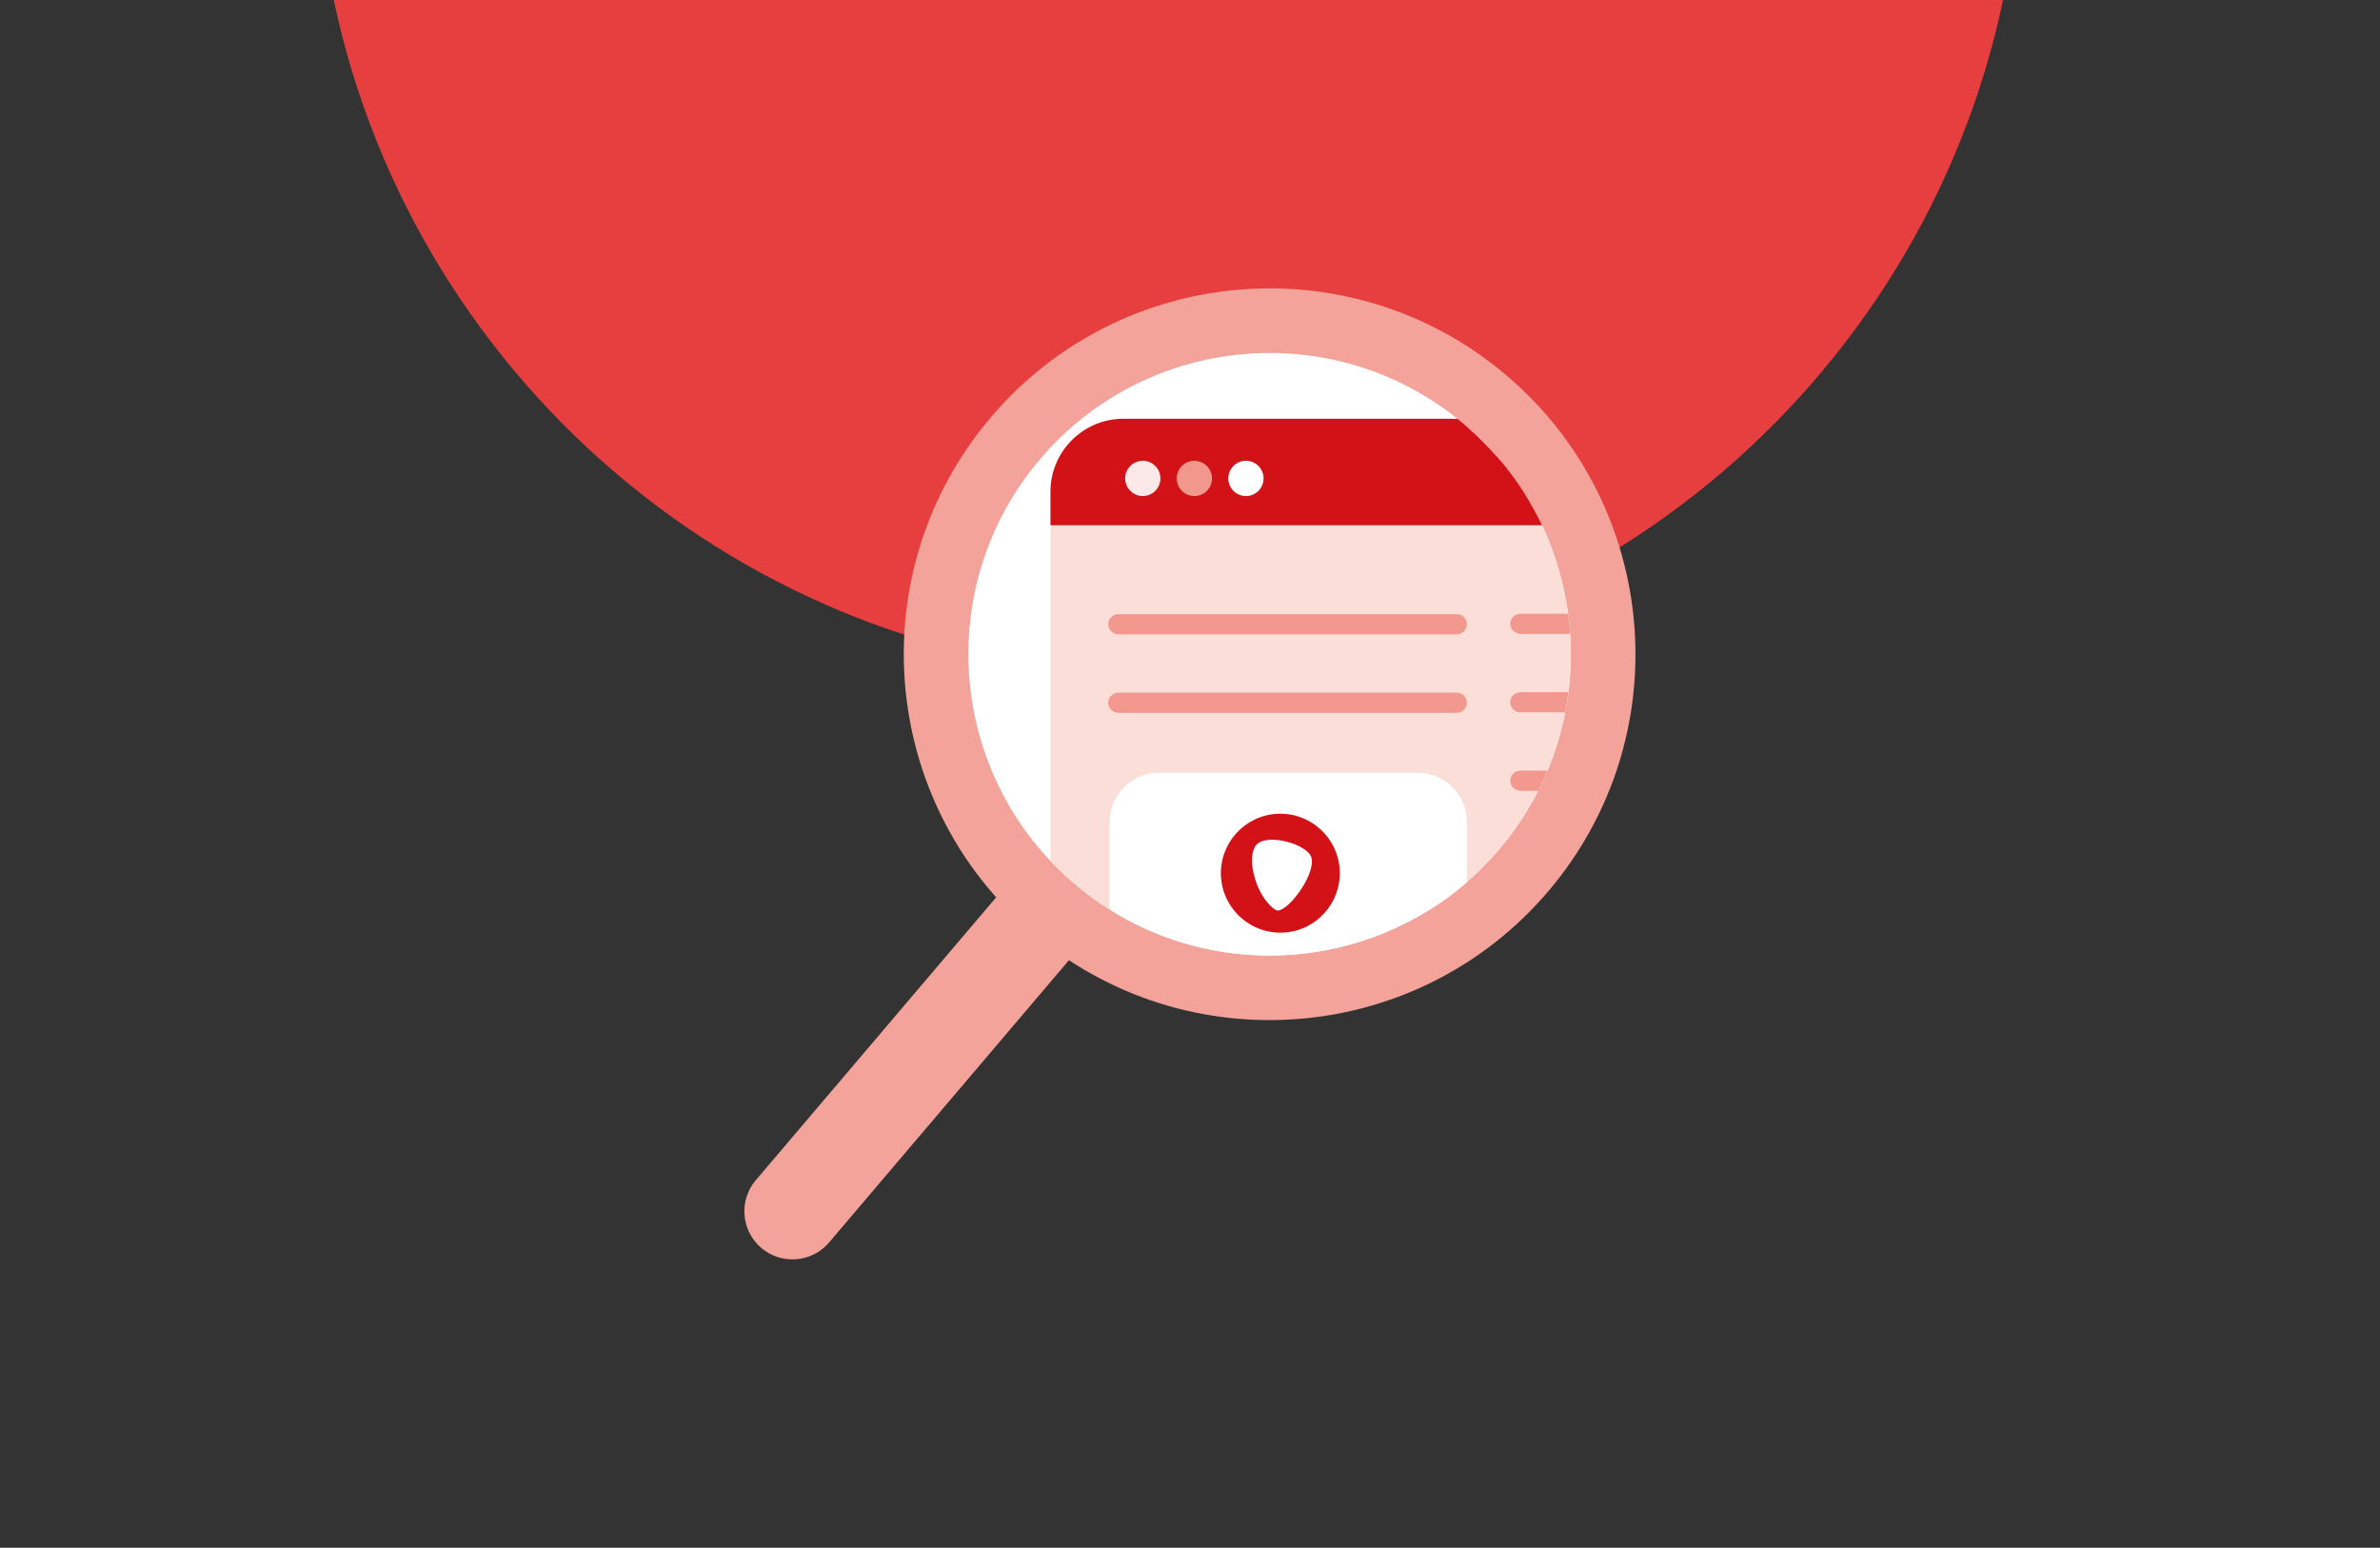
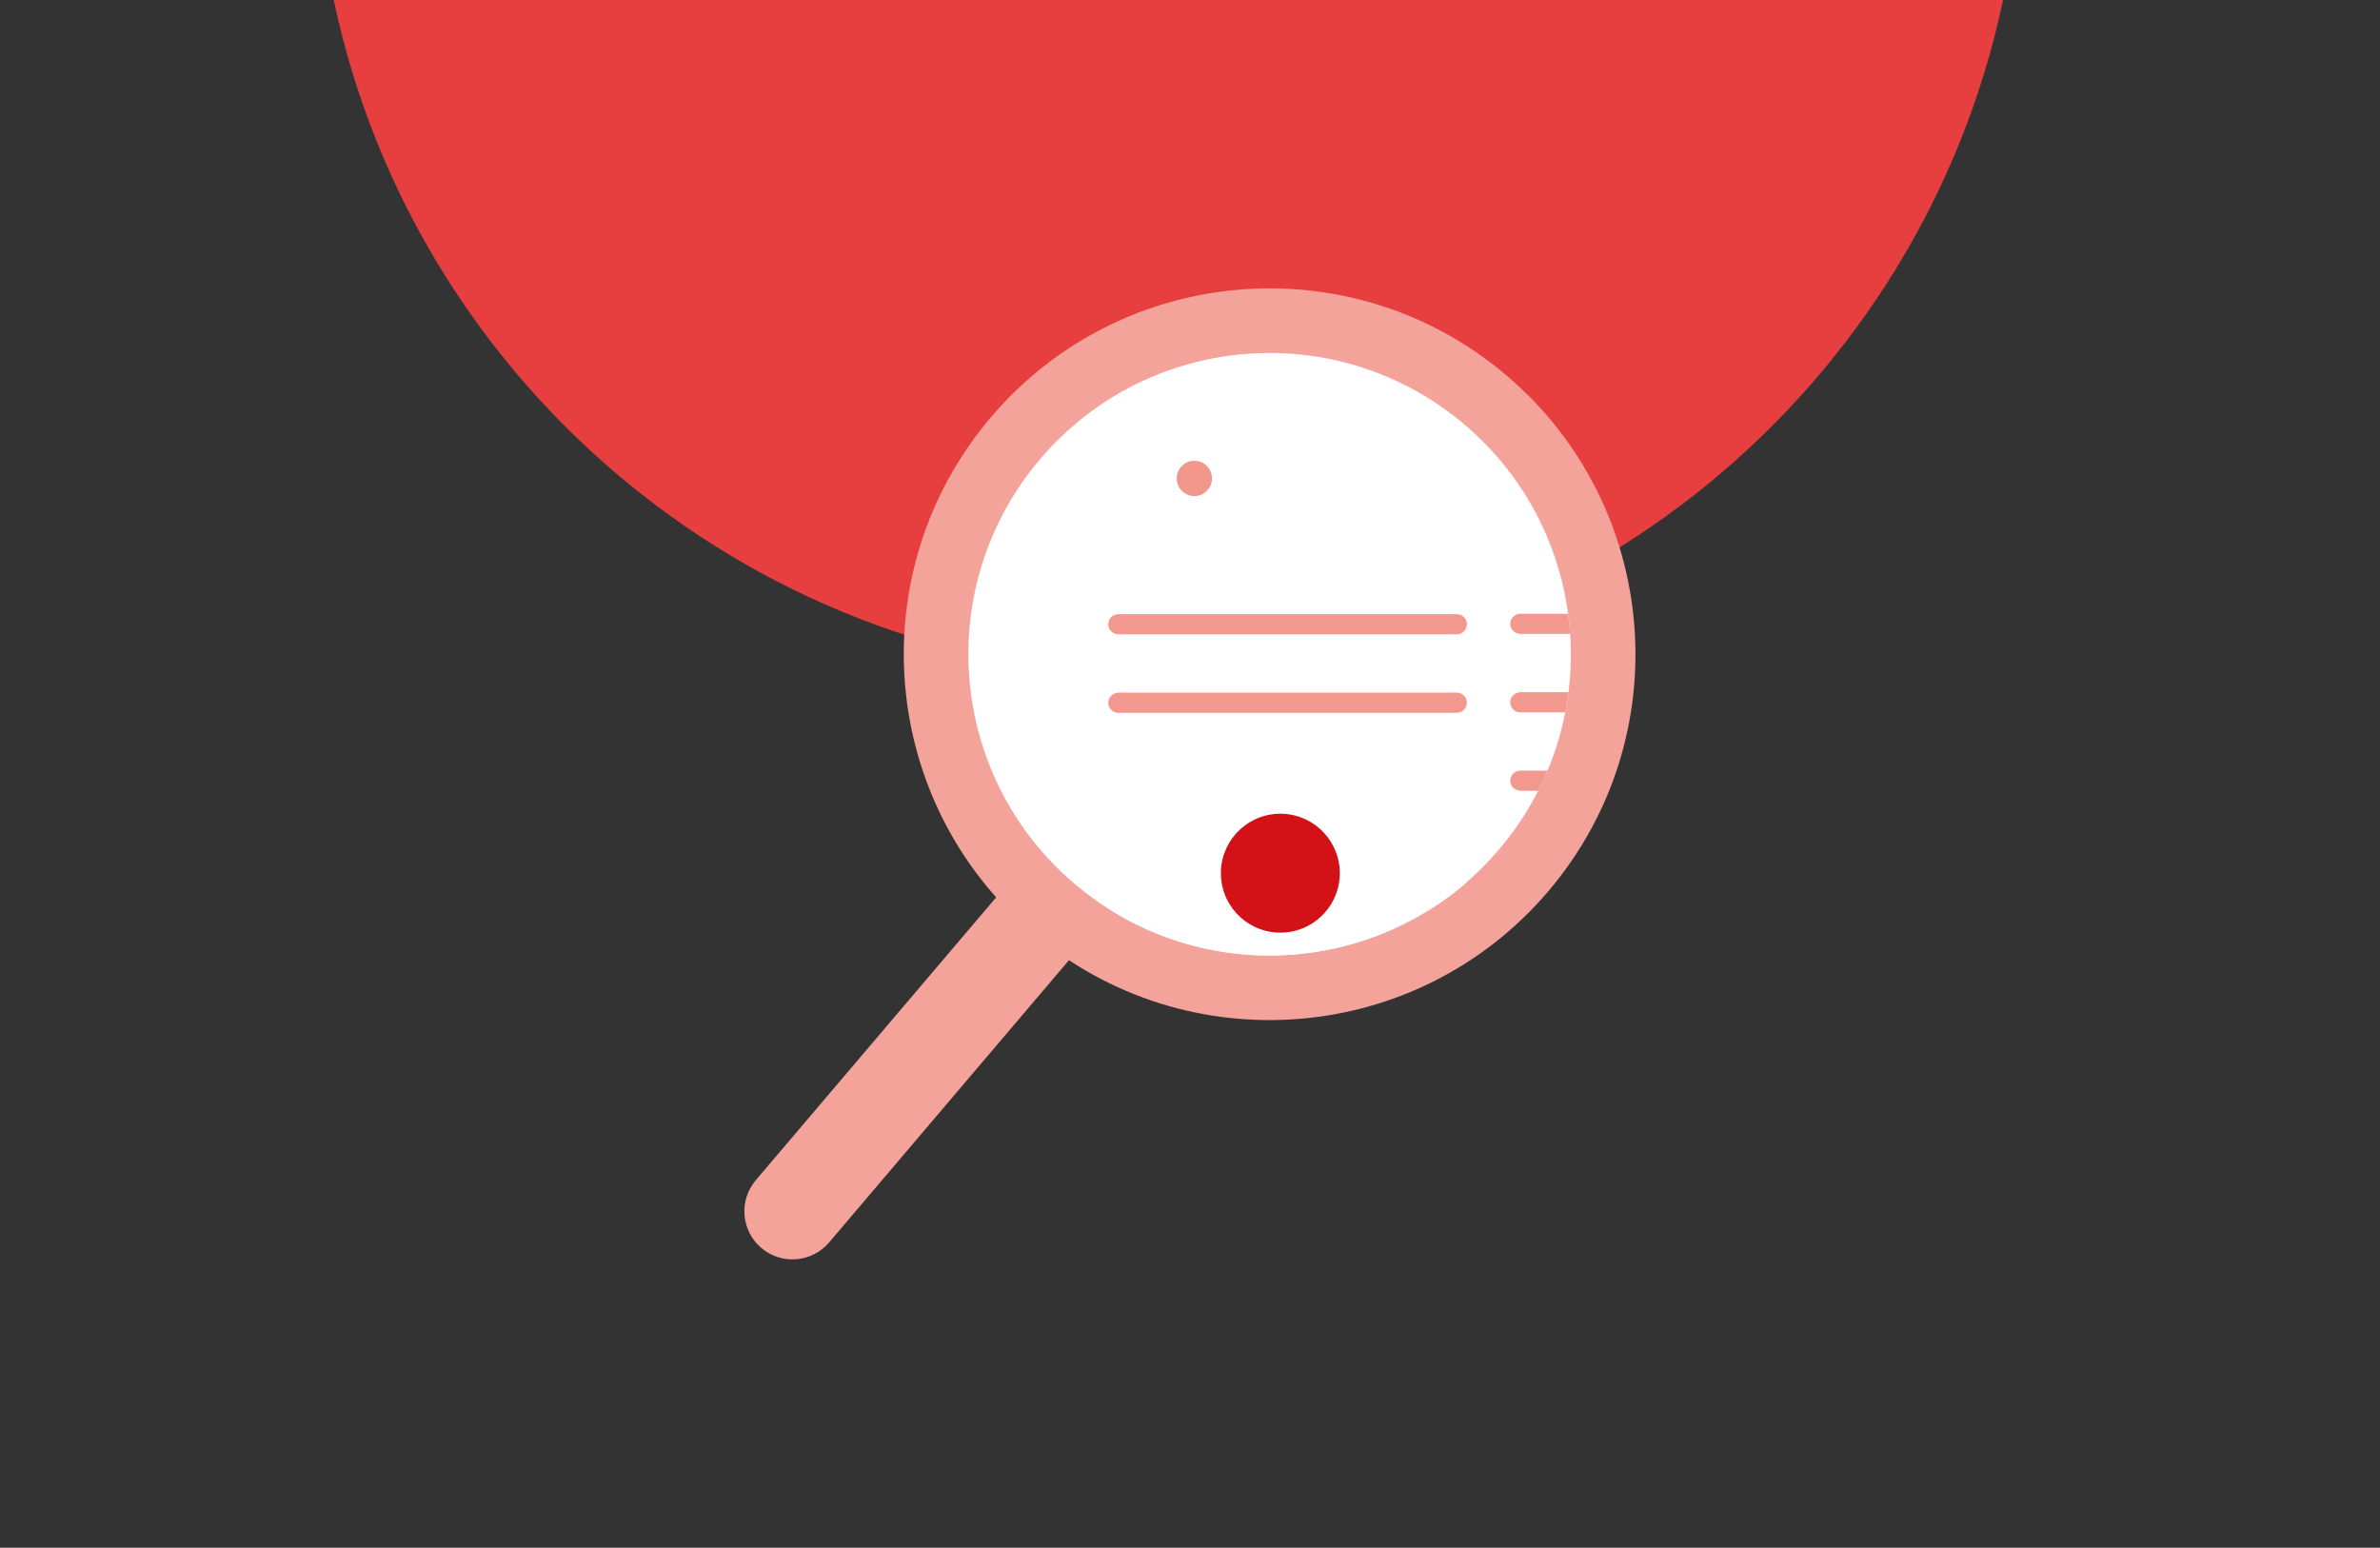
<svg xmlns="http://www.w3.org/2000/svg" id="Calque_1" data-name="Calque 1" viewBox="0 0 2848 1852">
  <rect x="0" y="0" width="2848" height="1852" fill="#333333" stroke="none" />
  <defs>
    <style>
      .cls-1 {
        opacity: .9;
      }

      .cls-2 {
        fill: #e73f40;
      }

      .cls-2, .cls-3, .cls-4, .cls-5, .cls-6, .cls-7, .cls-8, .cls-9, .cls-10 {
        stroke-width: 0px;
      }

      .cls-3 {
        fill: #fbded8;
      }

      .cls-4 {
        fill: none;
      }

      .cls-11 {
        clip-path: url(#clippath-1);
      }

      .cls-5 {
        fill: #f3a39a;
      }

      .cls-6 {
        fill: #f2988e;
      }

      .cls-12 {
        clip-path: url(#clippath);
      }

      .cls-7 {
        fill: #f1978b;
      }

      .cls-8 {
        fill: #fff;
      }

      .cls-9 {
        fill: #d21217;
      }

      .cls-10 {
        fill: #ffecc9;
      }
    </style>
    <clipPath id="clippath">
      <path class="cls-4" d="M1879.75,782.46c0,3.33-.03,10.77-.51,19.8-1.41,26.56-5.68,47.95-7.43,56.16-4.63,21.67-10.5,39.36-15.27,51.98-4.4,11.64-10.62,26.26-19.34,42.52-5.13,9.57-13.61,24.34-25.87,41.26-5.25,7.24-16.64,22.41-33.49,39.87-21.47,22.25-40.09,36.1-44.06,39.02-14.73,10.85-26.8,17.81-33.9,21.87-22.07,12.64-40.22,20.1-47.26,22.9-12.73,5.06-31.98,11.86-56.09,17.14-11.38,2.49-26,5.11-43.16,6.74-8.79.83-21,1.67-35.45,1.62-28.34-.1-51.19-3.55-64.5-6.01-34.94-6.47-62.31-16.91-79.59-24.54-13.98-6.17-36.04-16.97-60.78-34.24,0,0-30.28-21.14-55.86-48.15-32.31-34.12-100.27-133.71-99.74-247.53.87-186.3,182.28-358.63,360.47-360.47,98.55-1.02,189.59,50.19,223.24,76.38,34.35,26.74,60.8,60.08,60.8,60.08,9.7,12.23,17.02,23.12,22.07,31.13,1.16,1.84,6.48,10.34,12.81,22.12,4.6,8.57,11.56,21.62,18.48,39.67,2.95,7.68,4.85,13.56,6.34,18.2,6.13,19.04,9.34,33.82,10.16,37.68,2.17,10.18,4.75,24.47,6.35,41.69,1.16,12.48,1.55,23.66,1.57,33.12Z" />
    </clipPath>
    <clipPath id="clippath-1">
      <rect class="cls-4" x="1309.66" y="522.78" width="115.72" height="74.88" />
    </clipPath>
  </defs>
  <path class="cls-2" d="M399.4,0c97.36,462.28,507.52,809.33,998.76,809.33,491.25,0,901.41-347.04,998.76-809.33H399.4Z" />
  <circle class="cls-8" cx="1515.01" cy="782.86" r="401.36" />
  <g>
    <g>
      <path class="cls-5" d="M1091.96,1001.38h0c31.76,0,57.55,25.79,57.55,57.55v479.51c0,11.77-9.56,21.32-21.32,21.32h-72.45c-11.77,0-21.32-9.56-21.32-21.32v-479.51c0-31.76,25.79-57.55,57.55-57.55Z" transform="translate(1094.6 2963.49) rotate(-139.64)" />
      <path class="cls-5" d="M1802.81,449.3c184.22,156.59,206.62,432.87,50.03,617.09-156.59,184.22-432.87,206.62-617.09,50.03-184.22-156.59-206.62-432.87-50.03-617.09,156.59-184.22,432.87-206.62,617.09-50.03ZM1285.82,1057.52c151.69,128.93,379.18,110.49,508.11-41.2,128.93-151.69,110.49-379.18-41.2-508.11-151.69-128.93-379.18-110.49-508.11,41.2-128.93,151.69-110.49,379.18,41.2,508.11Z" />
    </g>
    <g class="cls-12">
      <g>
        <g>
-           <path class="cls-3" d="M2313.73,628.56v971.86c0,48.28-39.17,87.4-87.44,87.4h-881.82c-48.32,0-87.44-39.12-87.44-87.4v-971.86h1056.71Z" />
-           <path class="cls-9" d="M2313.73,588.46v40.09h-1056.71v-40.09c0-48.28,39.12-87.4,87.44-87.4h881.82c48.28,0,87.44,39.12,87.44,87.4" />
          <g>
            <path class="cls-6" d="M1743.26,759.07h-404.28c-5.93,0-11.49-3.93-12.6-9.76-1.44-7.6,4.43-14.38,11.85-14.38h405.04c6.66,0,12.06,5.4,12.06,12.06h0c0,6.67-5.4,12.08-12.07,12.08" />
            <path class="cls-6" d="M1755.33,840.87c0,6.67-5.41,12.08-12.07,12.08h-405.02c-7.42,0-13.29-6.78-11.85-14.38,1.11-5.83,6.66-9.76,12.6-9.76h404.29c6.66,0,12.06,5.4,12.06,12.06h0Z" />
            <path class="cls-6" d="M2224.31,758.56h-404.28c-5.93,0-11.49-3.93-12.6-9.76-1.44-7.6,4.43-14.38,11.85-14.38h405.04c6.66,0,12.06,5.4,12.06,12.06h0c0,6.67-5.4,12.08-12.07,12.08" />
            <path class="cls-10" d="M2224.31,1040.13h-404.37c-5.95,0-11.48-4-12.53-9.85-1.36-7.63,4.49-14.28,11.87-14.28h405.04c6.66,0,12.06,5.4,12.06,12.06h0c0,6.67-5.4,12.08-12.07,12.08" />
            <path class="cls-6" d="M2224.31,946.26h-404.28c-5.93,0-11.49-3.93-12.59-9.76-1.44-7.6,4.43-14.38,11.85-14.38h405.04c6.66,0,12.06,5.4,12.06,12.06h0c0,6.67-5.4,12.08-12.07,12.08" />
            <path class="cls-6" d="M2236.38,840.36c0,6.67-5.41,12.08-12.07,12.08h-405.02c-7.42,0-13.29-6.78-11.85-14.38,1.11-5.83,6.66-9.76,12.6-9.76h404.29c6.66,0,12.06,5.4,12.06,12.06h0Z" />
            <path class="cls-10" d="M2224.31,1228.34h-404.28c-5.93,0-11.49-3.93-12.6-9.76-1.44-7.6,4.43-14.38,11.85-14.38h405.04c6.66,0,12.06,5.4,12.06,12.06h0c0,6.67-5.4,12.08-12.07,12.08" />
            <path class="cls-10" d="M2224.31,1509.92h-404.37c-5.95,0-11.48-4-12.53-9.85-1.36-7.63,4.49-14.28,11.87-14.28h405.04c6.66,0,12.06,5.4,12.06,12.06h0c0,6.67-5.4,12.08-12.07,12.08" />
-             <path class="cls-10" d="M2224.31,1416.05h-404.28c-5.93,0-11.49-3.93-12.59-9.76-1.44-7.6,4.43-14.38,11.85-14.38h405.04c6.66,0,12.06,5.4,12.06,12.06h0c0,6.67-5.4,12.08-12.07,12.08" />
-             <path class="cls-10" d="M2236.38,1310.14c0,6.67-5.41,12.08-12.07,12.08h-405.02c-7.42,0-13.29-6.78-11.85-14.38,1.11-5.83,6.66-9.76,12.6-9.76h404.29c6.66,0,12.06,5.4,12.06,12.06h0Z" />
            <path class="cls-10" d="M2224.31,1228.35h-404.28c-5.93,0-11.49-3.93-12.59-9.76-1.44-7.6,4.43-14.38,11.85-14.38h405.04c6.66,0,12.06,5.4,12.06,12.06h0c0,6.67-5.4,12.08-12.07,12.08" />
          </g>
          <path class="cls-8" d="M1696.04,1422.88h-308.91c-32.75,0-59.29-26.55-59.29-59.29v-379.74c0-32.75,26.55-59.29,59.29-59.29h308.91c32.75,0,59.29,26.55,59.29,59.29v379.74c0,32.75-26.55,59.29-59.29,59.29" />
        </g>
        <g>
          <g class="cls-1">
            <g class="cls-11">
              <path class="cls-8" d="M1388.62,572.47c0,11.66-9.45,21.11-21.11,21.11s-21.11-9.45-21.11-21.11,9.45-21.1,21.11-21.1,21.11,9.45,21.11,21.1" />
            </g>
          </g>
          <path class="cls-7" d="M1450.34,572.47c0,11.66-9.45,21.11-21.11,21.11s-21.11-9.45-21.11-21.11,9.45-21.1,21.11-21.1,21.11,9.45,21.11,21.1" />
          <path class="cls-8" d="M1512.05,572.47c0,11.66-9.45,21.11-21.11,21.11s-21.11-9.45-21.11-21.11,9.45-21.1,21.11-21.1,21.11,9.45,21.11,21.1" />
        </g>
      </g>
    </g>
    <path class="cls-9" d="M1536.16,1115.9h0c-39.23,2.24-72.86-27.75-75.09-66.98-2.24-39.23,27.75-72.86,66.98-75.1,39.22-2.24,72.85,27.76,75.09,66.99,2.24,39.22-27.75,72.85-66.98,75.09" />
  </g>
-   <path class="cls-8" d="M1569.53,1027.03c4.46,22.09-32.25,68.51-42.91,61.86-22.69-14.15-35.87-60.96-23.91-77.07,11.97-16.12,63.39-1.74,66.82,15.22" />
</svg>